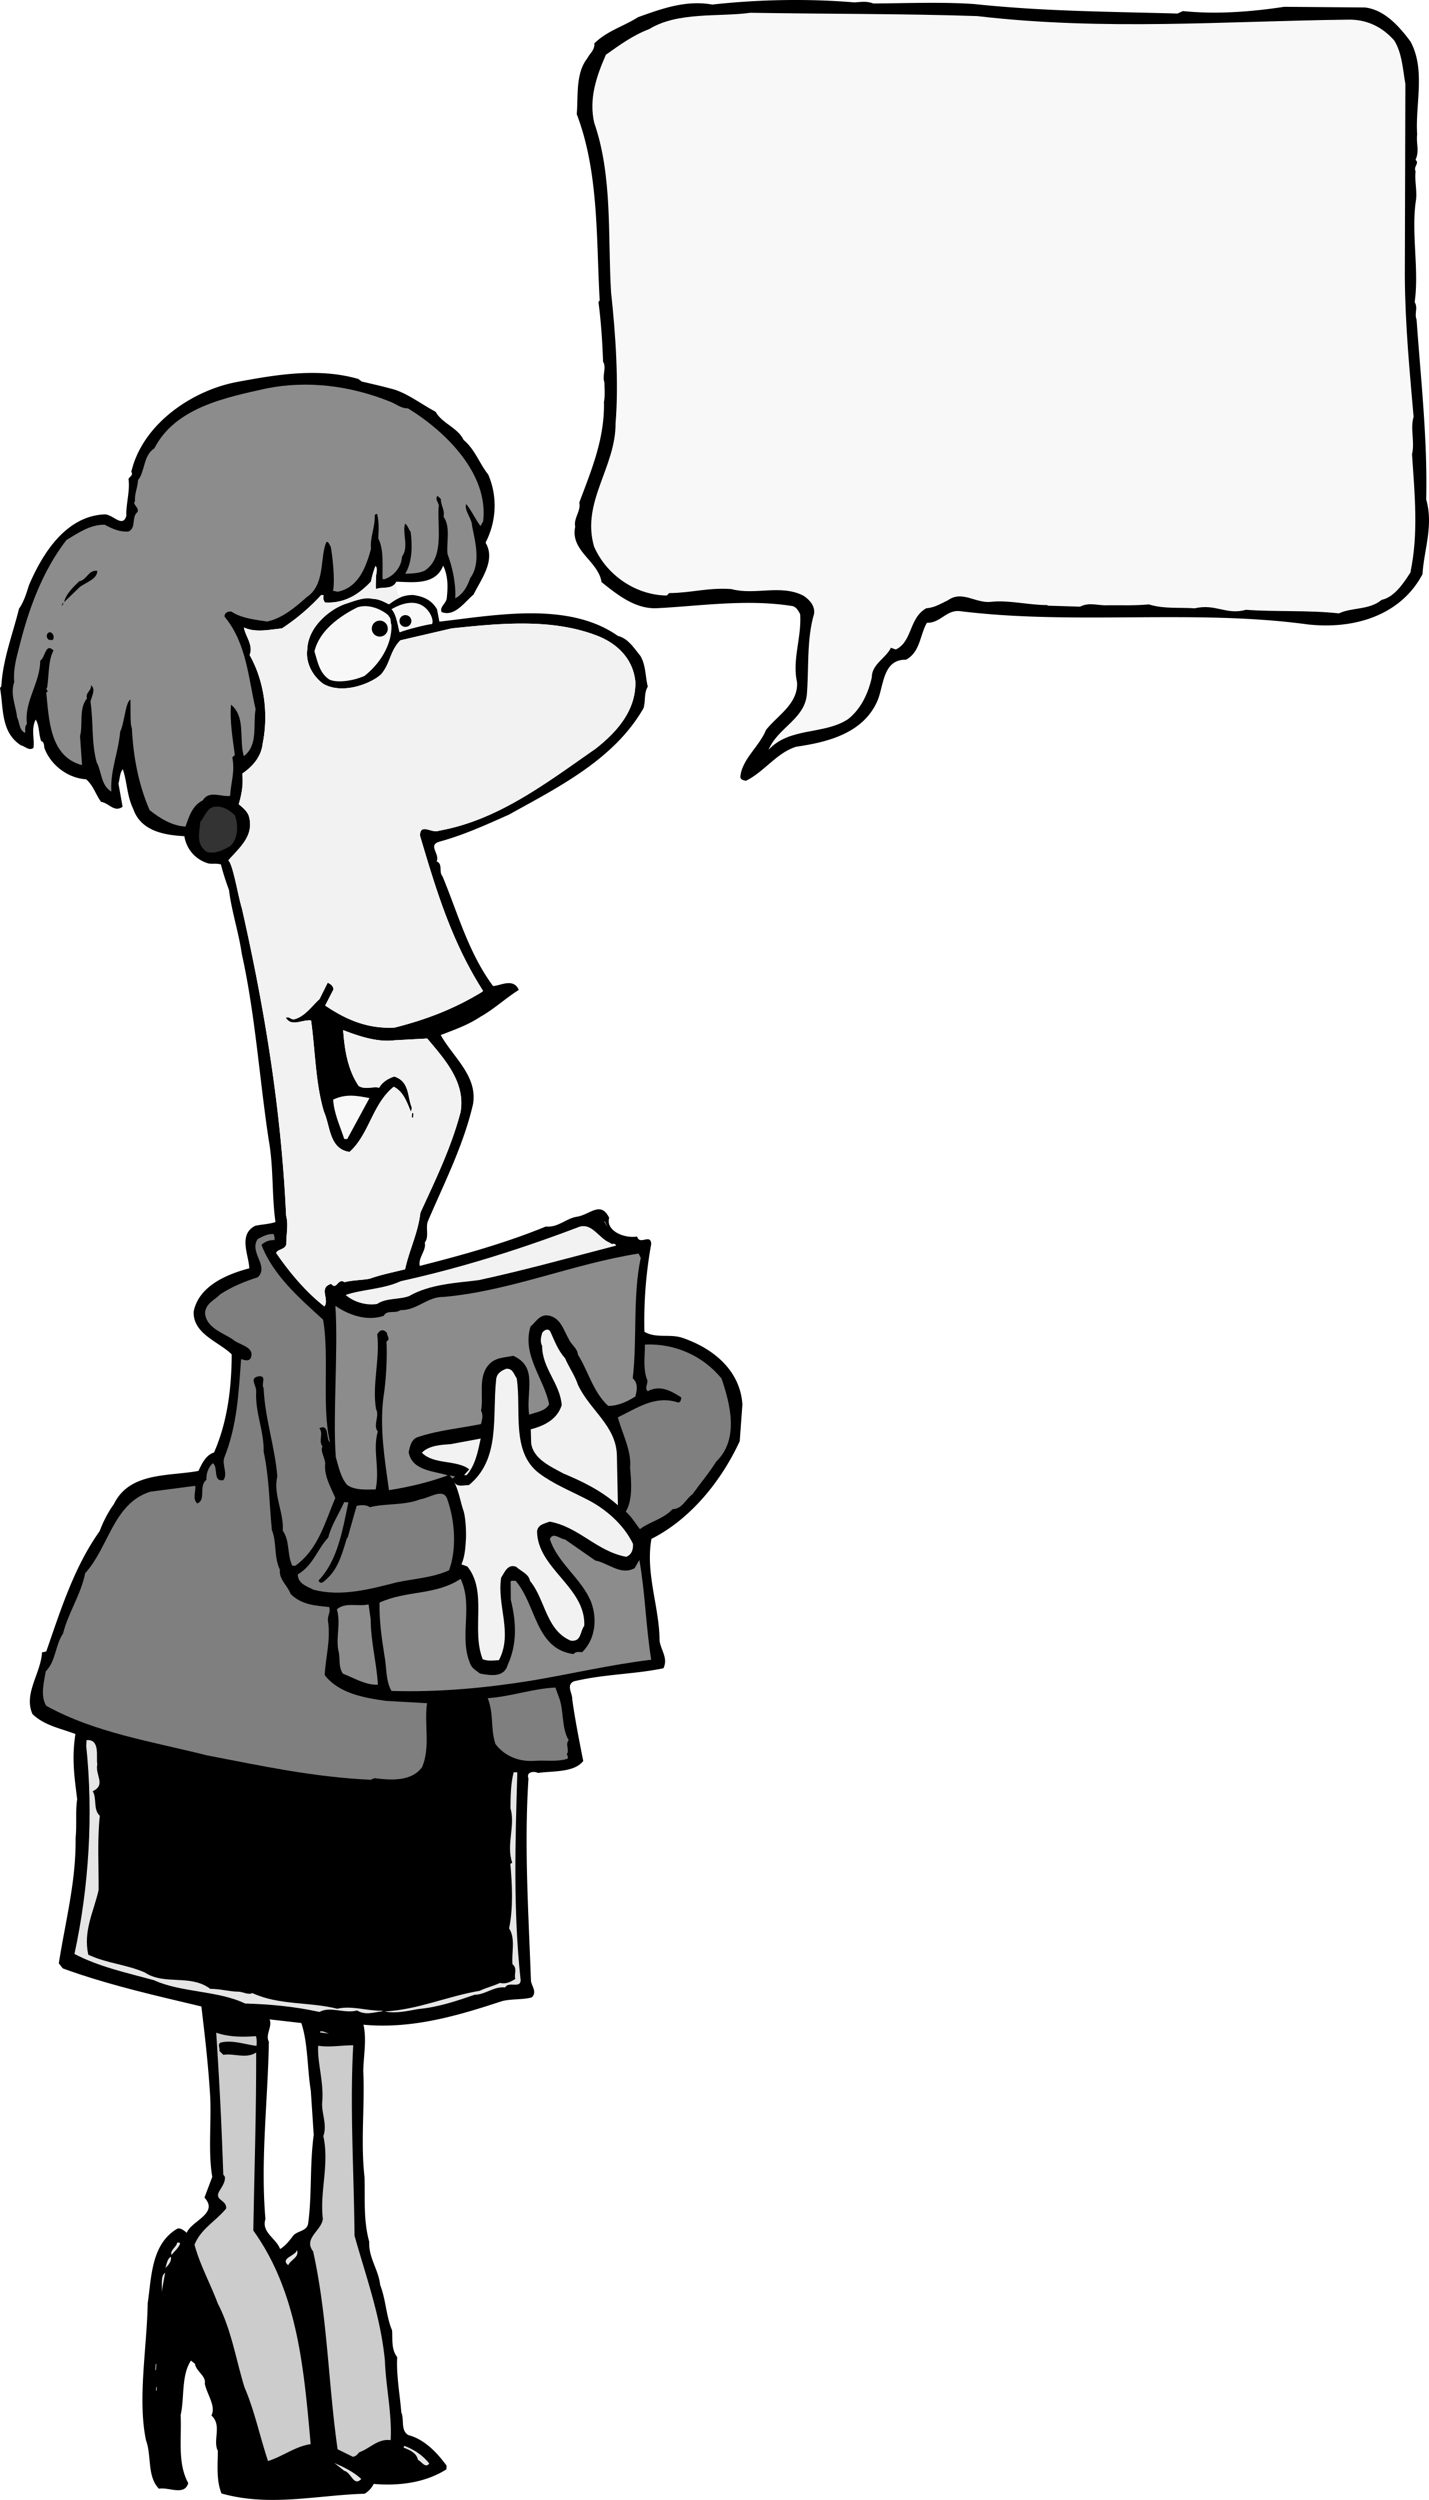
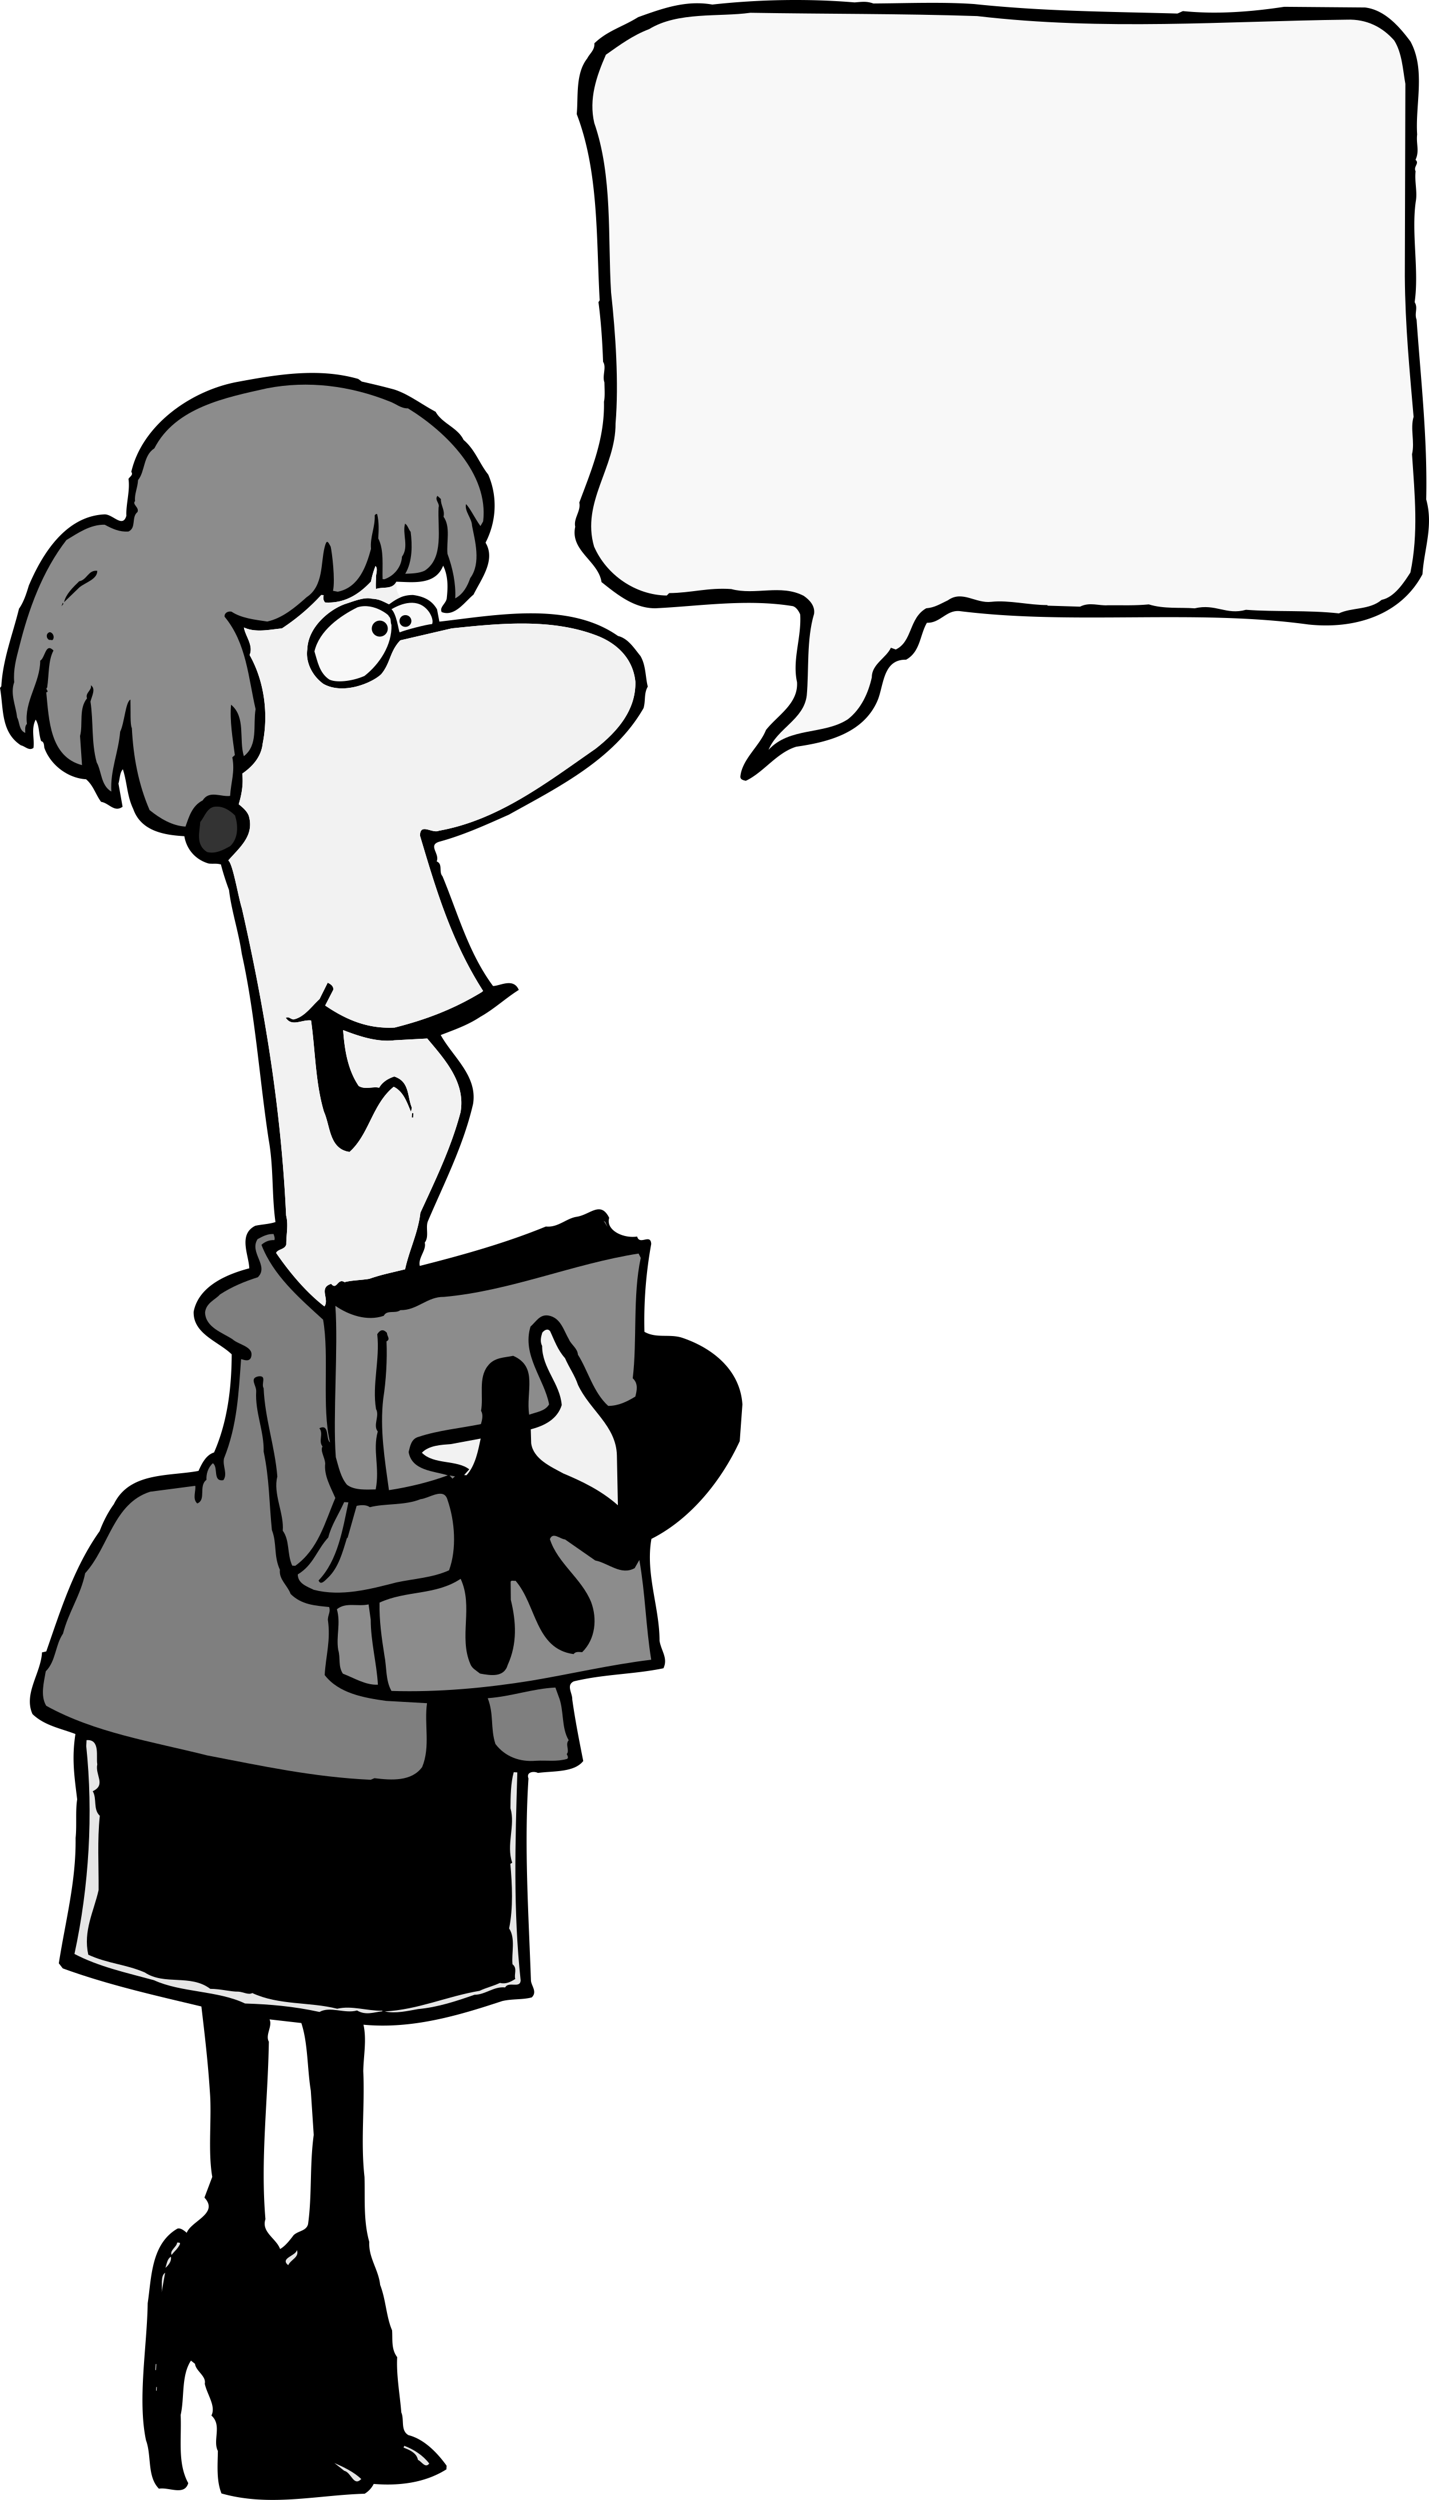
<svg xmlns="http://www.w3.org/2000/svg" width="236.894" height="414.363">
  <path d="M59.973 63.245c1.78.402 3.46.796 5.336 1.304 2.359.735 4.566 2.461 6.902 3.696 1.09 1.964 3.656 2.613 4.64 4.671 1.915 1.61 2.586 3.852 4.083 5.739 1.593 3.695 1.359 7.789-.442 11.293 1.742 2.902-.742 6.066-1.988 8.601-1.473 1.219-3.117 3.73-5.274 2.907-.453-.829.786-1.458.836-2.356.207-1.89.207-3.695-.601-5.344-1.29 3.332-5.16 2.711-7.762 2.664-.676 1.368-2.246.778-3.375 1.211-.07-.504.004-1.8.004-1.8-.066-.606.39-1.583-.086-2.008-.351.879-.601 1.77-.746 2.562-2.133 2.281-4.515 3.649-7.61 3.473-.28-.317-.359-.723-.23-1.215l-.402-.023a34.617 34.617 0 0 1-6.523 5.539c-2.012.187-4.348.757-6.301-.157.218 1.414 1.633 3 .941 4.563 2.461 4.344 3.152 9.793 2.176 14.644-.219 2.094-1.512 3.723-3.387 5.016.196 1.816-.094 3.402-.59 5.078.672.54 1.434 1.184 1.688 1.996.918 3.258-1.598 5.22-3.418 7.32.77.544 1.656 6.102 2.254 7.938 3.765 16.64 6.523 33.324 7.332 50.899.406 1.625.027 3.007.027 4.808-.25.887-1.344.727-1.683 1.406 2.222 3.235 4.94 6.493 8.011 8.871.871-1.253-1.027-3.066 1.114-3.746.937 1.157 1.062-1.039 2.218-.273 1.223-.332 2.926-.336 4.14-.566 1.942-.692 3.966-1.079 5.9-1.57.679-3.165 2.14-5.989 2.535-9.372 2.511-5.465 5.117-10.824 6.652-16.648.879-4.957-2.61-8.762-5.52-12.235l-5.422.297c-2.824.34-5.777-.629-8.52-1.687.224 3.117.731 6.55 2.579 9.261 1.066.66 2.402.036 3.39.293.555-.968 1.489-1.52 2.508-1.863 2.56.848 2.122 3.227 2.915 5.176l-.141.691c-.621-1.437-1.211-3.375-2.867-4.168-3.57 2.903-4.055 7.883-7.324 10.801-3.38-.488-3.165-4.285-4.231-6.648-1.43-4.79-1.43-10.098-2.144-15.145-1.493-.187-3.172 1.121-4.184-.437.516-.274.785.246 1.285.273 1.828-.398 3.031-2.234 4.297-3.363l1.36-2.727c.484.227.968.555.933 1.153l-1.352 2.628c3.38 2.297 6.993 3.903 11.512 3.657 5.184-1.309 9.79-3.051 14.457-5.89l.211-.188c-5.242-8.211-7.766-16.668-10.46-25.735.026-2.203 2.019-.285 3.151-.82 9.817-1.75 17.778-7.906 25.91-13.555 3.356-2.617 6.766-6.23 6.641-11.144-.383-3.828-3.043-6.383-6.476-7.676-7.45-2.828-15.91-2.008-23.973-1.16l-8.524 1.98c-1.773 1.88-1.585 3.668-3.12 5.57-1.344 1.38-6.223 3.543-9.61 1.66-1.828-1.308-3.004-3.574-2.68-5.761.145-3.836 3.942-6.75 6.438-7.547 1.281-.406 3.058-1.14 4.23-.824 1.184.066 1.672.344 2.875.926.68-.5 1.29-.91 1.977-1.18.582-.23 1.222-.36 2.008-.36 1.886.258 3.164.946 3.98 2.391l.387 2.028c9.375-1.075 21.426-3.395 29.613 2.378 1.68.399 2.688 2.055 3.719 3.317.914 1.555.805 3.45 1.215 5.074-.668 1.164-.332 2.285-.703 3.566-4.891 8.54-14.168 13.122-22.336 17.665-3.801 1.687-7.504 3.382-11.473 4.46-2.035.583.086 2.008-.484 3.278 1.074.46.304 1.719.96 2.457 2.56 6.156 4.29 12.664 8.383 18.203 1.207-.031 3.387-1.41 4.27.645-2.074 1.285-4.086 3.171-6.36 4.445-2.082 1.387-4.328 2.16-6.582 3.031 1.997 3.621 6.13 6.762 5.36 11.426-1.594 6.918-4.856 13.242-7.516 19.504-.36 1.082.258 2.52-.496 3.476.332 1.223-1.144 2.54-.82 3.86 7.113-1.801 14.238-3.797 20.902-6.528 1.992.215 3.395-1.355 5.102-1.613 2.254-.34 3.957-2.715 5.398.176-.613 1.965 2.207 3.46 4.633 3.098.414 1.527 2.234-.575 2.332 1.234a71.173 71.173 0 0 0-1.125 14.558c1.938 1.114 4.086.333 6.156.954 5.114 1.691 9.711 5.355 10.086 11.086l-.445 6.085c-2.969 6.442-8.04 12.868-14.637 16.196-1.027 5.754 1.356 11.394 1.344 16.902.3 1.723 1.437 2.89.644 4.547-4.968 1.02-9.77.95-14.847 2.164-1.336.625-.215 1.988-.27 2.988.5 3.536 1.125 6.672 1.824 10.22-1.511 1.917-4.898 1.624-7.523 1.976-.582-.332-1.992-.211-1.555.914-.738 11.277.024 22.539.407 33.476.05.907 1.097 1.867.14 2.813-1.527.414-3.316.215-4.941.62-7.25 2.395-14.89 4.665-22.961 3.907.558 2.535.012 5.11-.035 7.711.277 5.727-.457 11.594.207 17.54.101 3.51-.207 7.198.793 10.76-.149 2.599 1.543 4.599 1.8 7.114.961 2.461 1 5.266 1.977 7.527.113 1.508-.176 3.094.848 4.454-.164 2.894.449 6.238.683 9.156.532 1.23-.168 2.992 1.188 3.77 2.57.648 4.746 2.874 6.324 5.066l-.035.601c-3.633 2.297-7.969 2.75-12.055 2.418a3.903 3.903 0 0 1-1.496 1.621c-8.023.247-15.75 2.211-23.734-.043-.88-2.156-.625-4.843-.602-7.046-.902-1.754.742-4.266-1.07-5.872.789-1.558-.707-3.445-1.102-5.27.274-1.284-1.484-2.089-1.617-3.296l-.672-.539c-1.644 2.512-1.047 6.148-1.71 9.016.179 3.918-.555 7.984 1.261 11.293-.625 2.168-3.238.617-4.86.925-1.988-2.015-1.19-5.476-2.148-8.035-1.418-6.793.184-15.617.285-22.719.645-4.273.555-9.785 4.907-12.343.511-.172 1.086.261 1.566.687.711-1.96 5.387-3.199 2.934-5.84l1.297-3.433c-.754-4.352-.043-9.82-.399-14.145-.324-4.926-.797-8.96-1.406-14.101-7.707-1.84-15.52-3.586-22.98-6.313l-.653-.84c1.102-7.047 2.871-13.558 2.781-20.773.219-2.094-.047-4.512.262-6.399-.477-3.93-.918-6.761-.29-10.832-2.448-.941-5.128-1.39-7.12-3.308-1.512-3.39 1.383-6.73 1.582-10.227l.707-.16c2.394-6.875 4.598-13.96 8.844-19.93.59-1.57 1.379-3.128 2.359-4.476 2.605-5.36 9.074-4.594 14.031-5.512.574-1.27 1.254-2.637 2.578-3.058 2.188-4.985 2.903-10.555 2.926-16.262-2.183-2.13-6.418-3.371-6.308-7.07.847-4.36 5.765-6.282 9.222-7.188-.078-2.21-1.886-5.617 1-7.055 1.114-.238 2.317-.27 3.34-.613-.637-4.644-.289-9.031-1.129-13.684-1.531-10.105-2.226-20.761-4.46-30.804-.505-3.531-1.704-7.106-2.11-10.535-.434-1.192-.934-2.641-1.344-4.25-.824-.215-1.082-.063-2.012-.149-2.168-.62-3.675-2.308-4.05-4.535-3.293-.187-7.164-.809-8.461-4.484-1.07-2.266-.965-4.164-1.727-6.61-.535.57-.488 1.574-.734 2.364l.683 3.843c-1.36 1.024-2.27-.629-3.562-.804-.93-1.254-1.25-2.676-2.492-3.746-2.993-.168-5.875-2.336-6.914-5.2-.07-.504-.043-1.004-.536-1.133-.433-1.226-.261-2.519-.902-3.554-.789 1.554-.176 3.094-.367 4.683-.73.563-1.387-.277-2.078-.418C.086 121.346.613 117.37 0 114.03l.219-.285c.254-4.497 1.89-8.61 2.933-12.856.758-1.059 1.243-2.535 1.618-3.816 2.195-5.184 6.058-11.477 12.488-11.813 1.41-.12 3.07 2.38 3.695.211-.101-1.808.637-4.172.344-6.09.223-.386.84-.656.469-1.176 1.847-7.91 10.082-13.55 17.672-14.921 6.578-1.23 13.453-2.344 19.957-.473zM44.68 334.713c.535 1.133-.746 2.563-.11 3.7-.172 10.109-1.41 19.55-.566 29.418-.723 2.16 1.82 3.207 2.426 4.945.824-.457 1.582-1.414 2.23-2.278.746-.761 2.14-.68 2.41-1.867.672-4.77.25-9.703.938-14.77l-.485-7.34c-.597-3.64-.457-7.839-1.57-11.206l-5.273-.602M141.684.4c1.3-.109 2-.214 3.101.18 5.7-.039 11.297-.277 16.7.09 11.609 1.223 22.109 1.25 33.71 1.575l.899-.407c5.605.563 11.3.125 16.797-.71l13.402.113c3.2.379 5.617 3.062 7.535 5.648 2.531 4.684.77 10.395 1.102 15.395-.188 1.601.418 2.699-.27 4.203.703.593-.394 1.101.012 1.898-.188 1.8.32 3.399.031 5-.762 5.305.578 11.395-.187 16.7.605.995-.09 1.8.32 2.898.66 9.5 1.828 19.691 1.594 29.793 1.23 4.39-.344 8.199-.618 12.402-3.554 6.727-11.14 9.176-18.945 8.328-18.918-2.578-38.7.156-57.816-2.219-2.2-.187-3.188 2.02-5.387 1.934-1.188 2.012-1.066 4.809-3.46 6.125-3.9-.074-3.669 4.324-4.755 6.832-2.363 5.414-8.355 6.856-13.45 7.59-3.292 1.02-5.37 4.234-8.362 5.652-.399-.093-.903-.191-.903-.691.278-2.902 3.164-5.024 4.246-7.73 1.887-2.41 5.371-4.333 5.149-7.934-.824-3.695.75-7.305.527-11.203-.203-.5-.61-1.196-1.21-1.39-7.61-1.25-15.5 0-22.798.35-3.5.02-6.316-2.257-8.93-4.343-.523-3.496-5.234-5.164-4.359-9.172-.312-1.395.98-2.605.672-4.004 2.063-5.512 4.23-10.629 4.09-16.726.195-.801.086-2.301.078-3.2-.406-1.097.383-2.504-.223-3.402-.12-3.398-.343-6.695-.765-9.895l.2-.3c-.571-10.395-.142-21.297-3.806-30.875.282-2.801-.246-6.7 1.739-9.211.394-.805 1.289-1.41 1.183-2.508 2.188-2.113 4.684-2.73 7.27-4.348 3.992-1.426 7.883-2.851 12.289-2.082 7.695-.851 15.89-1.004 23.597-.355" />
  <path fill="#f8f8f8" d="M162 2.666c21.016 2.461 41.207.829 61.305.594 3.297-.12 5.906 1.262 7.824 3.45 1.312 2.09 1.43 4.886 1.848 7.187-.028 11.098-.059 21.3-.09 31.898.054 8.203.804 15.696 1.453 23.293-.586 2.004.226 4.098-.258 6.203.445 6.797 1.086 13.09-.27 19.602-1.09 1.707-2.675 4.117-4.769 4.531-1.992 1.711-4.992 1.235-7.086 2.246-5.105-.566-10.504-.23-15.406-.597-3.293.922-5.008-1.067-8.5-.242-2.403-.184-5.102.132-7.606-.653-2.3.219-4.199.13-6.8.145-1.5.11-3.004-.578-4.598.23l-5.402-.164v-.097c-3 .019-6.407-.86-9.305-.54-2.598.317-4.813-1.968-7.2-.253-1.296.609-2.19 1.214-3.593 1.324-2.887 1.62-2.262 5.515-5.055 6.836l-.8-.297c-.79 1.707-3.184 2.722-3.169 4.922-.582 2.605-1.765 5.21-3.953 6.925-3.984 2.625-9.691 1.266-13.168 5.086 1.477-3.605 5.868-5.039 6.34-9.039.375-4.105-.058-9.3 1.211-13.507.192-1.301-.715-2.297-1.719-2.993-3.812-1.972-8-.047-12.007-1.117-3.801-.277-6.696.645-10.297.668l-.395.402c-5.203-.066-10.023-3.433-12.054-8.12-2.149-7.387 3.613-13.126 3.562-20.426.559-6.602.004-14.899-.742-21.696-.559-9.093.273-19.3-2.785-28.082-.926-3.992.347-7.703 1.925-11.312 2.29-1.614 4.477-3.23 7.172-4.246 4.778-2.934 11.586-1.98 16.782-2.711 12.601.215 25 .133 37.605.55" />
  <path fill="#f2f2f2" d="M65.703 96.42c-.676 1.368-2.246.778-3.375 1.211-.07-.504.004-1.8.004-1.8-.066-.606.39-1.583-.086-2.008-.351.879-.601 1.77-.746 2.562-2.133 2.281-4.515 3.649-7.61 3.473-.28-.317-.359-.723-.23-1.215l-.402-.023a34.617 34.617 0 0 1-6.523 5.539c-2.012.187-4.348.757-6.301-.157.218 1.414 1.633 3 .941 4.563 2.461 4.344 3.152 9.793 2.176 14.644-.219 2.094-1.512 3.723-3.387 5.016.196 1.816-.094 3.402-.59 5.078.672.54 1.434 1.184 1.688 1.996.918 3.258-1.598 5.22-3.418 7.32.77.544 1.656 6.102 2.254 7.938 3.765 16.64 6.523 33.324 7.332 50.899.406 1.625.027 3.007.027 4.808-.25.887-1.344.727-1.683 1.406 2.222 3.235 4.94 6.493 8.011 8.871.871-1.253-1.027-3.066 1.114-3.746.937 1.157 1.062-1.039 2.218-.273 1.223-.332 2.926-.336 4.14-.566 1.942-.692 3.966-1.079 5.9-1.57.679-3.165 2.14-5.989 2.535-9.372 2.511-5.465 5.117-10.824 6.652-16.648.879-4.957-2.61-8.762-5.52-12.235l-5.422.297c-2.824.34-5.777-.629-8.52-1.687.224 3.117.731 6.55 2.579 9.261 1.066.66 2.402.036 3.39.293.555-.968 1.489-1.52 2.508-1.863 2.56.848 2.122 3.227 2.915 5.176l-.141.691c-.621-1.437-1.211-3.375-2.867-4.168-3.57 2.903-4.055 7.883-7.324 10.801-3.38-.488-3.165-4.285-4.231-6.648-1.43-4.79-1.43-10.098-2.144-15.145-1.493-.187-3.172 1.121-4.184-.437.516-.274.785.246 1.285.273 1.828-.398 3.031-2.234 4.297-3.363l1.36-2.727c.484.227.968.555.933 1.153l-1.352 2.628c3.38 2.297 6.993 3.903 11.512 3.657 5.184-1.309 9.79-3.051 14.457-5.89l.211-.188c-5.242-8.211-7.766-16.668-10.46-25.735.026-2.203 2.019-.285 3.151-.82 9.817-1.75 17.778-7.906 25.91-13.555 3.356-2.617 6.766-6.23 6.641-11.144-.383-3.828-3.043-6.383-6.476-7.676-7.45-2.828-15.91-2.008-23.973-1.16l-8.524 1.98c-1.773 1.88-1.585 3.668-3.12 5.57-1.344 1.38-6.223 3.543-9.61 1.66-1.828-1.308-3.004-3.574-2.68-5.761.145-3.836 3.942-6.75 6.438-7.547 1.281-.406 3.058-1.14 4.23-.824 1.184.066 1.672.344 2.875.926.68-.5 1.29-.91 1.977-1.18-.973-.84-.676-2.09-.762-2.559" />
  <path fill="#8c8c8c" d="M64.496 66.506c1.082.36 1.934 1.211 3.137 1.18 6.293 3.86 13.406 10.875 12.46 18.734l-.445.778c-.996-1.399-1.734-3.004-2.398-3.645-.266 1.188.969 2.36 1 3.563.465 2.43 1.55 6.199-.293 8.699-.48 1.375-1.152 2.64-2.492 3.363.133-2.394-.418-5.031-1.285-7.383-.192-1.914.554-4.476-.653-6.148.262-1.086-.492-1.93-.437-2.93l-.57-.531c-.54.672.433 1.227.19 1.914-.194 3.492.93 8.363-2.296 10.484-.926.45-2.129.48-3.234.52 1.218-2.035 1.175-4.844.894-6.961-.375-.422-.441-1.027-.922-1.355-.496 1.675.684 3.843-.511 5.48-.102 1.797-1.387 3.227-2.918 3.742l-.297-.02c-.078-2.206.27-4.788-.719-6.75.078-1.398.145-2.593-.176-4.015-.191-.113-.304.082-.41.176.086 2.008-.8 3.558-.617 5.574-.758 2.762-1.965 6.399-5.508 7.102l-.793-.149c.399-1.777-.164-6.394-.387-7.332-.453-.828-.652-1.3-1.011.145-.645 2.566-.16 6.398-2.97 8.242-1.901 1.695-4.003 3.48-6.538 4.039-2.086-.32-4.277-.547-5.918-1.64-.594-.133-1.215.234-1.149.835 3.657 4.414 3.934 10.14 5.141 15.317-.453 2.68.465 5.937-1.945 7.804-.844-2.754.367-6.492-2.121-8.535-.246 2.59.277 5.727.629 8.348l-.422.379c.465 2.43-.23 4.094-.364 6.39-1.511.215-3.449-1-4.546.743-1.754.902-2.258 2.675-2.852 4.343-2.195-.12-4.23-1.34-5.953-2.738-1.86-4.312-2.703-8.867-2.938-13.59-.304-.554-.183-2.738-.234-4.719-.82.352-.996 3.922-1.703 5.313-.297 3.488-1.664 6.414-1.465 9.93-1.746-1-1.61-3.395-2.43-4.844-.91-3.356-.52-6.738-1.03-10.074.257-.989.925-2.153.054-2.703.254.816-.973 1.25-.625 2.168-1.399 1.722-.64 4.273-1.156 6.246l.328 4.828c-5.328-1.407-5.48-7.524-5.926-12.059.61-.164-.27-.515.144-.793.32-2.082.157-4.496 1.051-6.148-1.324-1.38-1.37 1.222-2.199 1.68-.008 3.703-2.688 6.757-2.2 10.492-.421.375-.257 1.086-.28 1.484-1.079-.461-.903-1.754-1.356-2.582-.195-1.91-1.184-3.871-.473-5.832-.187-2.016.32-3.89.836-5.863 1.551-6.223 3.813-12.504 7.813-17.688 1.969-1.191 3.953-2.582 6.351-2.543 1.266.672 2.434 1.238 3.946 1.125 1.336-.625.433-2.379 1.484-3.222.344-.782-.93-1.254-.398-1.825-.137-1.11.425-2.18.496-3.476 1.183-1.438.832-4.063 2.703-5.258 3.492-6.813 11.898-8.441 18.695-9.957 6.785-1.317 13.746-.422 20.211 2.148" />
  <path d="M16.125 94.612c.02 1.402-1.91 1.894-2.957 2.738l-2.543 2.457c.27-1.285 1.437-2.422 2.5-3.46 1.312-.227 1.508-1.919 3-1.735" />
  <path fill="#f8f8f8" d="M71.129 101.436s.812 1.137.512 1.996c-1.133.121-4.309.945-5.399 1.383-.168-.32-.515-3.098-1.347-3.832 1.554-.914 4.437-2.063 6.234.453m-6.746.621c.57.531.273.914.512 1.531.113 3.313-1.97 6.496-4.485 8.457-2.207.953-4.773 1.133-5.84.575-1.64-1.098-1.933-3.016-2.441-4.649.797-3.46 4.238-5.871 7.125-7.308 2.828-.903 5.582 1.62 5.129 1.394" />
  <path d="m10.184 100.487.234-.59.09.207zm-1.414 5.527c-.114.195-.399-.023-.606.067-.582-.333-.535-1.133.074-1.297.5.027.86.75.532 1.23" />
  <path fill="#333" d="M38.969 135.17c.508 1.633.586 3.739-.79 5.063-1.136.637-2.48 1.363-3.863.984-1.933-1.21-1.21-3.375-1.12-4.972.75-.86 1.152-2.637 2.75-2.547 1.105-.04 2.167.625 3.023 1.472" />
-   <path fill="#f8f8f8" d="m57.559 188.807-.497-.027c-.68-2.14-1.671-4.102-1.835-6.516 2.058-.984 3.843-.68 6.023-.258l-3.691 6.801" />
  <path d="m68.32 184.51.2.012-.04.7-.199-.013.04-.699" />
  <path fill="#8c8c8c" d="m100.707 203.373-.644-1.035.289.215zm0 0" />
-   <path fill="#f2f2f2" d="M102.133 206.46c-7.625 1.972-15.055 4.054-22.762 5.722-3.832.484-8.047.645-11.566 2.649-1.637.609-3.825.285-5.285 1.304-1.817.297-3.887-.32-5.223-1.5 2.758-.945 6.265-.945 9.144-2.285 10.145-2.23 20.036-5.375 29.66-9.035 2.137-.582 3.192 1.984 5.055 2.691.38.422.711-.16.977.453" />
  <path fill="#7f7f7f" d="M54.719 239.096c-.77-.547-.031-3.176-1.778-2.371.746.941-.218 2.09.528 3.035-.438.676.398 1.824.441 2.828-.215 1.993.883 3.856 1.68 5.703-1.73 4.012-2.785 8.457-6.645 11.243l-.5-.028c-.894-1.953-.367-4.129-1.574-5.797.258-2.793-1.652-6.203-.894-8.964-.418-5.036-2.059-9.633-2.274-14.653-.46-.726.621-2.168-.894-1.957-1.52.317-.282 1.488-.34 2.488-.2 3.493 1.328 6.586 1.238 9.985.95 4.46.914 8.566 1.367 13 .871 2.25.258 4.219 1.328 6.586-.191 1.59 1.254 2.574 1.774 4.004 1.8 1.804 4.097 1.937 6.39 2.168.254.812-.168 1.191-.218 2.09.504 3.433-.34 5.988-.524 9.183 2.332 3.04 6.5 3.773 10.176 4.285l6.79.383c-.497 3.48.597 7.145-.802 10.574-1.738 2.403-5.031 2.215-7.918 1.852l-.613.265c-9.594-.441-18.2-2.332-27.117-4.039-9.281-2.332-18.617-3.761-26.676-8.222-1.008-1.66-.379-3.93-.078-5.715 1.7-1.707 1.547-4.32 2.86-6.25.902-3.555 2.968-6.442 3.671-10.008 3.953-4.383 4.66-11.555 10.781-13.512l7.47-.976c.152.808-.524 2.172.335 2.922 1.535-.614.164-2.895 1.524-3.918-.051-.907.214-1.993 1.058-2.746.961.656-.078 3.101 1.742 2.804.762-1.058-.168-2.312.106-3.601 2.21-5.485 2.418-10.88 2.836-16.465.492.129 1.273.473 1.613-.207.707-1.863-1.984-2.117-3.031-3.078-1.64-1.094-4.496-1.957-4.555-4.465.192-1.594 1.723-2.106 2.473-2.965 1.976-1.293 4.129-2.172 6.273-2.852 1.91-1.894-1.472-4.09-.043-6.312.824-.453 1.653-.906 2.653-.852.082.305.265.618.14 1.012-.797-.047-1.515.215-2.148.777 1.922 5.02 6.215 8.766 10.215 12.403 1.066 5.969-.258 14.558 1.16 20.363" />
  <path fill="#8c8c8c" d="M55.668 241.522c-.516-6.84.426-18.04-.074-25.078 2.215 1.527 5.258 2.601 8.02 1.652.558-1.066 1.917-.289 2.757-.941 2.8.058 4.434-2.254 7.234-2.196 10.973-.98 21.446-5.496 32.258-7.183l.36.719c-1.352 6.234-.582 13.789-1.332 19.957.953.855.687 2.043.43 3.03-1.348.825-2.79 1.544-4.493 1.548-2.48-2.242-3.371-5.903-5.027-8.5-.043-1.004-1.11-1.664-1.465-2.485-.91-1.554-1.39-3.687-3.477-4.004-1.39-.18-1.96.993-2.91 1.836-1.469 4.727 2.309 8.746 3.078 12.899-.668 1.164-2.18 1.277-3.304 1.715-.582-3.84 1.55-7.926-2.653-9.766-1.418.32-3.117.223-4.199 1.664-1.617 2.012-.687 5.07-1.125 7.45.367.62.223 1.413-.023 2.202-3.446.704-6.969 1.004-10.336 2.118-1.223.332-1.39 1.523-1.645 2.511.524 3.133 4.227 3.145 6.492 3.871-3.07 1.13-6.421 1.942-9.757 2.454-.707-5.149-1.528-10.106-.942-15.18.469-2.977.668-6.473.54-9.484.718-.36.05-.899.077-1.399-.66-.738-1.175-.465-1.613.211.461 4.234-.875 8.363-.203 12.406.637 1.14-.555 2.676.289 3.723-.879 3.156.363 5.934-.344 9.598-1.402.02-3.515.203-4.765-.774-1.051-1.246-1.38-2.973-1.848-4.574" />
  <path fill="#f2f2f2" d="M102.434 249.502c-2.754-2.441-5.891-3.953-9.055-5.277-2.04-1.117-4.973-2.383-5.324-5.008l-.067-2.308c2.235-.575 4.399-1.653 5.133-4.016-.293-3.621-3.258-6.094-3.25-9.8-.36-.72-.219-1.415.023-2.204.22-.285.852-.851 1.317-.223.715 1.543 1.23 3.075 2.453 4.446.777 1.746 1.594 2.793 2.152 4.43 1.965 4.214 6.328 6.765 6.45 11.683l.168 8.277" />
-   <path fill="#7f7f7f" d="M103.738 250.545c1.211-1.933.895-5.18.715-7.293.258-2.793-1.285-5.582-2.031-8.328 3.191-1.523 6.223-3.754 10.055-2.437.41-.176.425-.477.449-.875-1.742-1.102-3.485-2.102-5.551-1.016-.664-.64.277-1.387-.18-2.113-.597-1.836-.289-3.723-.28-5.625 4.917-.223 9.608 1.848 12.698 5.629 1.461 4.289 2.934 10.082-.879 13.77-1.214 1.937-2.605 3.558-3.914 5.39-1.254.93-1.636 2.41-3.347 2.512-1.493 1.62-3.825 2.09-5.395 3.3-.848-1.113-1.32-1.968-2.34-2.914" />
-   <path fill="#f2f2f2" d="M85.66 228.463c.805 5.254-.988 12.164 3.715 15.735 2.305 1.734 5.145 2.898 7.773 4.25 3.215 1.582 6.27 4.258 7.79 7.453.05.902-.2 1.789-1.122 2.137-4.859-.875-7.832-4.95-12.691-5.829-.922.348-1.93.493-2.094 1.586.051 6.211 8.09 9.274 7.828 15.668-.761 1.059-.453 2.68-2.246 2.477-4.11-1.734-4.218-6.852-6.75-9.899-.23-1.214-1.511-1.585-2.273-2.332-1.469-.582-1.957.993-2.504 1.762-.758 4.563 1.984 9.227-.375 13.7-.902.05-1.813.199-2.695-.153-1.926-4.918.836-11.172-2.532-15.367l-.984-.356c.578-1.37.66-2.77.75-4.367 0 0 .09-2.496-.355-4.324-.606-1.738-.81-3.453-1.622-5 .45.926 1.47.582 2.473.539 5.254-4.309 3.848-11.3 4.492-17.371.063-1.102.79-1.559 1.711-1.906 1.102-.04 1.246.968 1.711 1.597" />
  <path fill="#f2f2f2" d="m77.34 244.518-.399-.023.852-.954c-2.11-1.62-5.867-.734-7.856-2.75 1.172-1.234 3.282-1.316 4.79-1.43l4.96-.921c-.406 1.883-.855 4.46-2.347 6.078" />
  <path fill="#7f7f7f" d="m75.004 245.088-.473-.53.895.151zm-.804 3.559c1.206 3.473 1.542 8.101.241 11.633-2.773 1.246-5.785 1.375-8.726 2.008-4.473 1.148-9.149 2.386-13.692 1.226-1.171-.566-2.644-1.05-2.66-2.555 2.594-1.554 3.133-4.027 5.055-6.12.516-2.075 1.719-3.81 2.637-5.864l.699.04c-.961 4.554-1.75 9.616-4.942 12.944.348.918 1.102-.039 1.524-.418 1.8-1.699 2.45-4.265 3.184-6.628l.097.004 1.504-5.32c.711-.16 1.617-.212 2.192.222 2.539-.656 5.824-.27 8.39-1.328 1.406-.117 3.922-2.078 4.496.156" />
  <path fill="#8c8c8c" d="M98.672 258.647c2.18.426 4.262 2.547 6.539 1.273l.777-1.355c.989 5.562 1.078 11.074 1.969 16.535-6.758.82-13.254 2.356-19.93 3.477-7.379 1.183-15.234 1.941-23.132 1.695-1.004-1.762-.778-3.95-1.168-5.875-.442-2.832-.875-5.762-.809-8.762 4.426-2.05 9.285-1.176 13.445-3.945 2.145 4.629-.343 9.598 1.606 14.113.258.719.941 1.055 1.613 1.594 1.684.297 3.965.726 4.586-1.441 1.602-3.516 1.406-7.133.512-10.79l-.028-3.003c.117-.297.504-.075.809-.157 3.48 4.004 3.266 11.301 9.629 12.164.328-.48.918-.347 1.418-.32 2.226-2.176 2.52-5.566 1.476-8.328-1.582-3.899-5.547-6.426-6.824-10.402.473-1.278 1.703-.004 2.504.039l5.008 3.488m-37.215 9.809c-.004 3.609.992 7.269 1.191 10.785-2.105.082-3.941-1.125-5.804-1.828-.832-1.25-.36-2.528-.778-3.954-.37-2.324.45-4.378-.218-6.722 1.468-1.219 3.425-.406 5.254-.805l.355 2.524" />
  <path fill="#7f7f7f" d="M92.59 281.14c.969 2.358.41 5.132 1.687 7.308-.636.664.207 1.715-.328 2.285.09.207.367.62.055.805-1.73.503-3.32.21-5.125.308-2.719.246-5.172-.691-6.754-2.785-.852-2.652-.223-4.922-1.273-7.586 3.921-.277 7.402-1.582 11.218-1.766l.52 1.43" />
  <path fill="#e6e6e6" d="M16.129 292.428c-.402 1.781 1.508 3.395-.754 4.469.73 1.242.027 3.004 1.172 4.07-.434 4.082-.168 8.203-.2 12.309-.8 3.558-2.585 6.765-1.71 10.719 3.222 1.488 6.125 1.55 9.351 2.933 3.282 2.192 7.598.235 10.864 2.723 1.703-.004 3.375.488 4.68.465.8.047 1.671.593 2.292.23 4.39 2.05 9.531 1.442 14.074 2.602 2.438-.567 4.887.375 7.493.324l-.004.098c-1.309.128-2.746.746-4.2-.137-2.035.586-4.464-.754-6.222.25-4.356-.95-8.242-1.27-12.344-1.403-4.484-2.156-10.613-1.804-15.105-3.863-4.633-1.262-9.086-2.215-13.172-4.351 2.441-11.282 3.12-23.258 1.953-34.446l.054-.996c2.313-.172 1.543 2.79 1.778 4.004m69.633 1.348c-.348 11.496-.696 22.894.55 34.484-.078 1.399-2.007.086-2.57 1.156-1.89-.207-3.273 1.22-5.078 1.215-2.96 1.035-6.023 2.063-9.348 2.375-1.718.301-3.75.79-5.53.387 5.523-.285 10.359-2.516 15.718-3.414 1.133-.54 2.246-.773 3.379-1.313.988.258 1.816-.195 2.543-.656-.262-.715.402-1.781-.465-2.43-.195-1.816.543-4.277-.563-5.94.692-3.368.512-7.282.204-10.708l.312-.184c-1.035-2.96.55-6.175-.289-9.03.008-1.9.04-4.204.54-5.977l.597.035" />
-   <path fill="#ccc" d="m54.562 337.077-1.492-.184.012-.2c.605-.066.988.255 1.48.384m-12.144.413c.18.41.133 1.212.11 1.61-1.891-.207-3.946-1.027-5.977-.539-.524.371-.051.898-.18 1.39l.664.641c1.719-.304 3.766.711 5.43-.394.027 10.117-.297 19.414-.469 29.52 7.426 10.335 8.399 23.214 9.508 35.398-2.524.355-4.621 2.039-7.07 2.8-1.368-4.082-2.23-8.34-3.91-12.238-1.438-4.691-2.165-9.539-4.422-13.875-1.22-3.273-2.946-6.375-3.856-9.734 1.05-2.645 3.527-3.906 5.25-6.012.082-1.496-2.031-1.316-1.14-2.867.445-.777.984-1.45.933-2.352l-.277-.418a696.178 696.178 0 0 0-1.172-23.504c2.062.72 4.367.75 6.578.575m16.141 1.515c-.582 10.285.12 20.84.214 31.563 1.918 6.82 4.344 13.469 5.036 20.719.156 4.316 1.199 8.882.953 13.175-2.082-.316-3.485 1.407-5.219 2.008-.324.383-.54.668-1.043.742l-2.535-1.246c-1.574-11.105-1.66-21.93-4.05-32.781-1.68-2.2 1.394-3.426 1.608-5.418-.546-4.54 1.114-9.05.075-13.719.707-1.863-.375-3.926-.176-5.718.281-3.188-.836-6.458-.676-9.254 1.887.308 3.813-.082 5.813-.07" />
  <path fill="#e6e6e6" d="M29.848 371.932c-.344.785-.973 1.25-1.403 1.824-.36-.718.875-1.351.918-2.05.196.011.504-.07.485.226m17.929 3.524c-1.433-1.184 1.29-1.532 1.446-2.524.433 1.227-.989 1.547-1.446 2.524m-20.355.449c.238-.688.285-1.489.906-1.852.16.707-.379 1.38-.906 1.852m-.632 4.07c.155-.992-.247-2.719.585-3.273l-.586 3.273m-.973 11.863.102.004-.059 1-.101-.008.058-.996m.086 3.812.098.005-.035.597-.098-.004.035-.597m45.254 12.679c-.652.868-1.281-.37-1.87-.605-.231-1.215-1.505-1.687-2.388-2.039l.118-.293c1.57.59 3.113 1.578 4.14 2.938m-11.266 2.566c-1.277 1.328-1.64-1.094-2.824-1.363l-1.632-1.293c1.566.691 3.222 1.484 4.457 2.656" />
  <path d="M62.883 105.514a1.32 1.32 0 0 0 1.398-1.25 1.32 1.32 0 0 0-1.246-1.394 1.324 1.324 0 1 0-.152 2.645m4.285-1.615a.971.971 0 1 0 .113-1.94.972.972 0 1 0-.113 1.94" />
</svg>